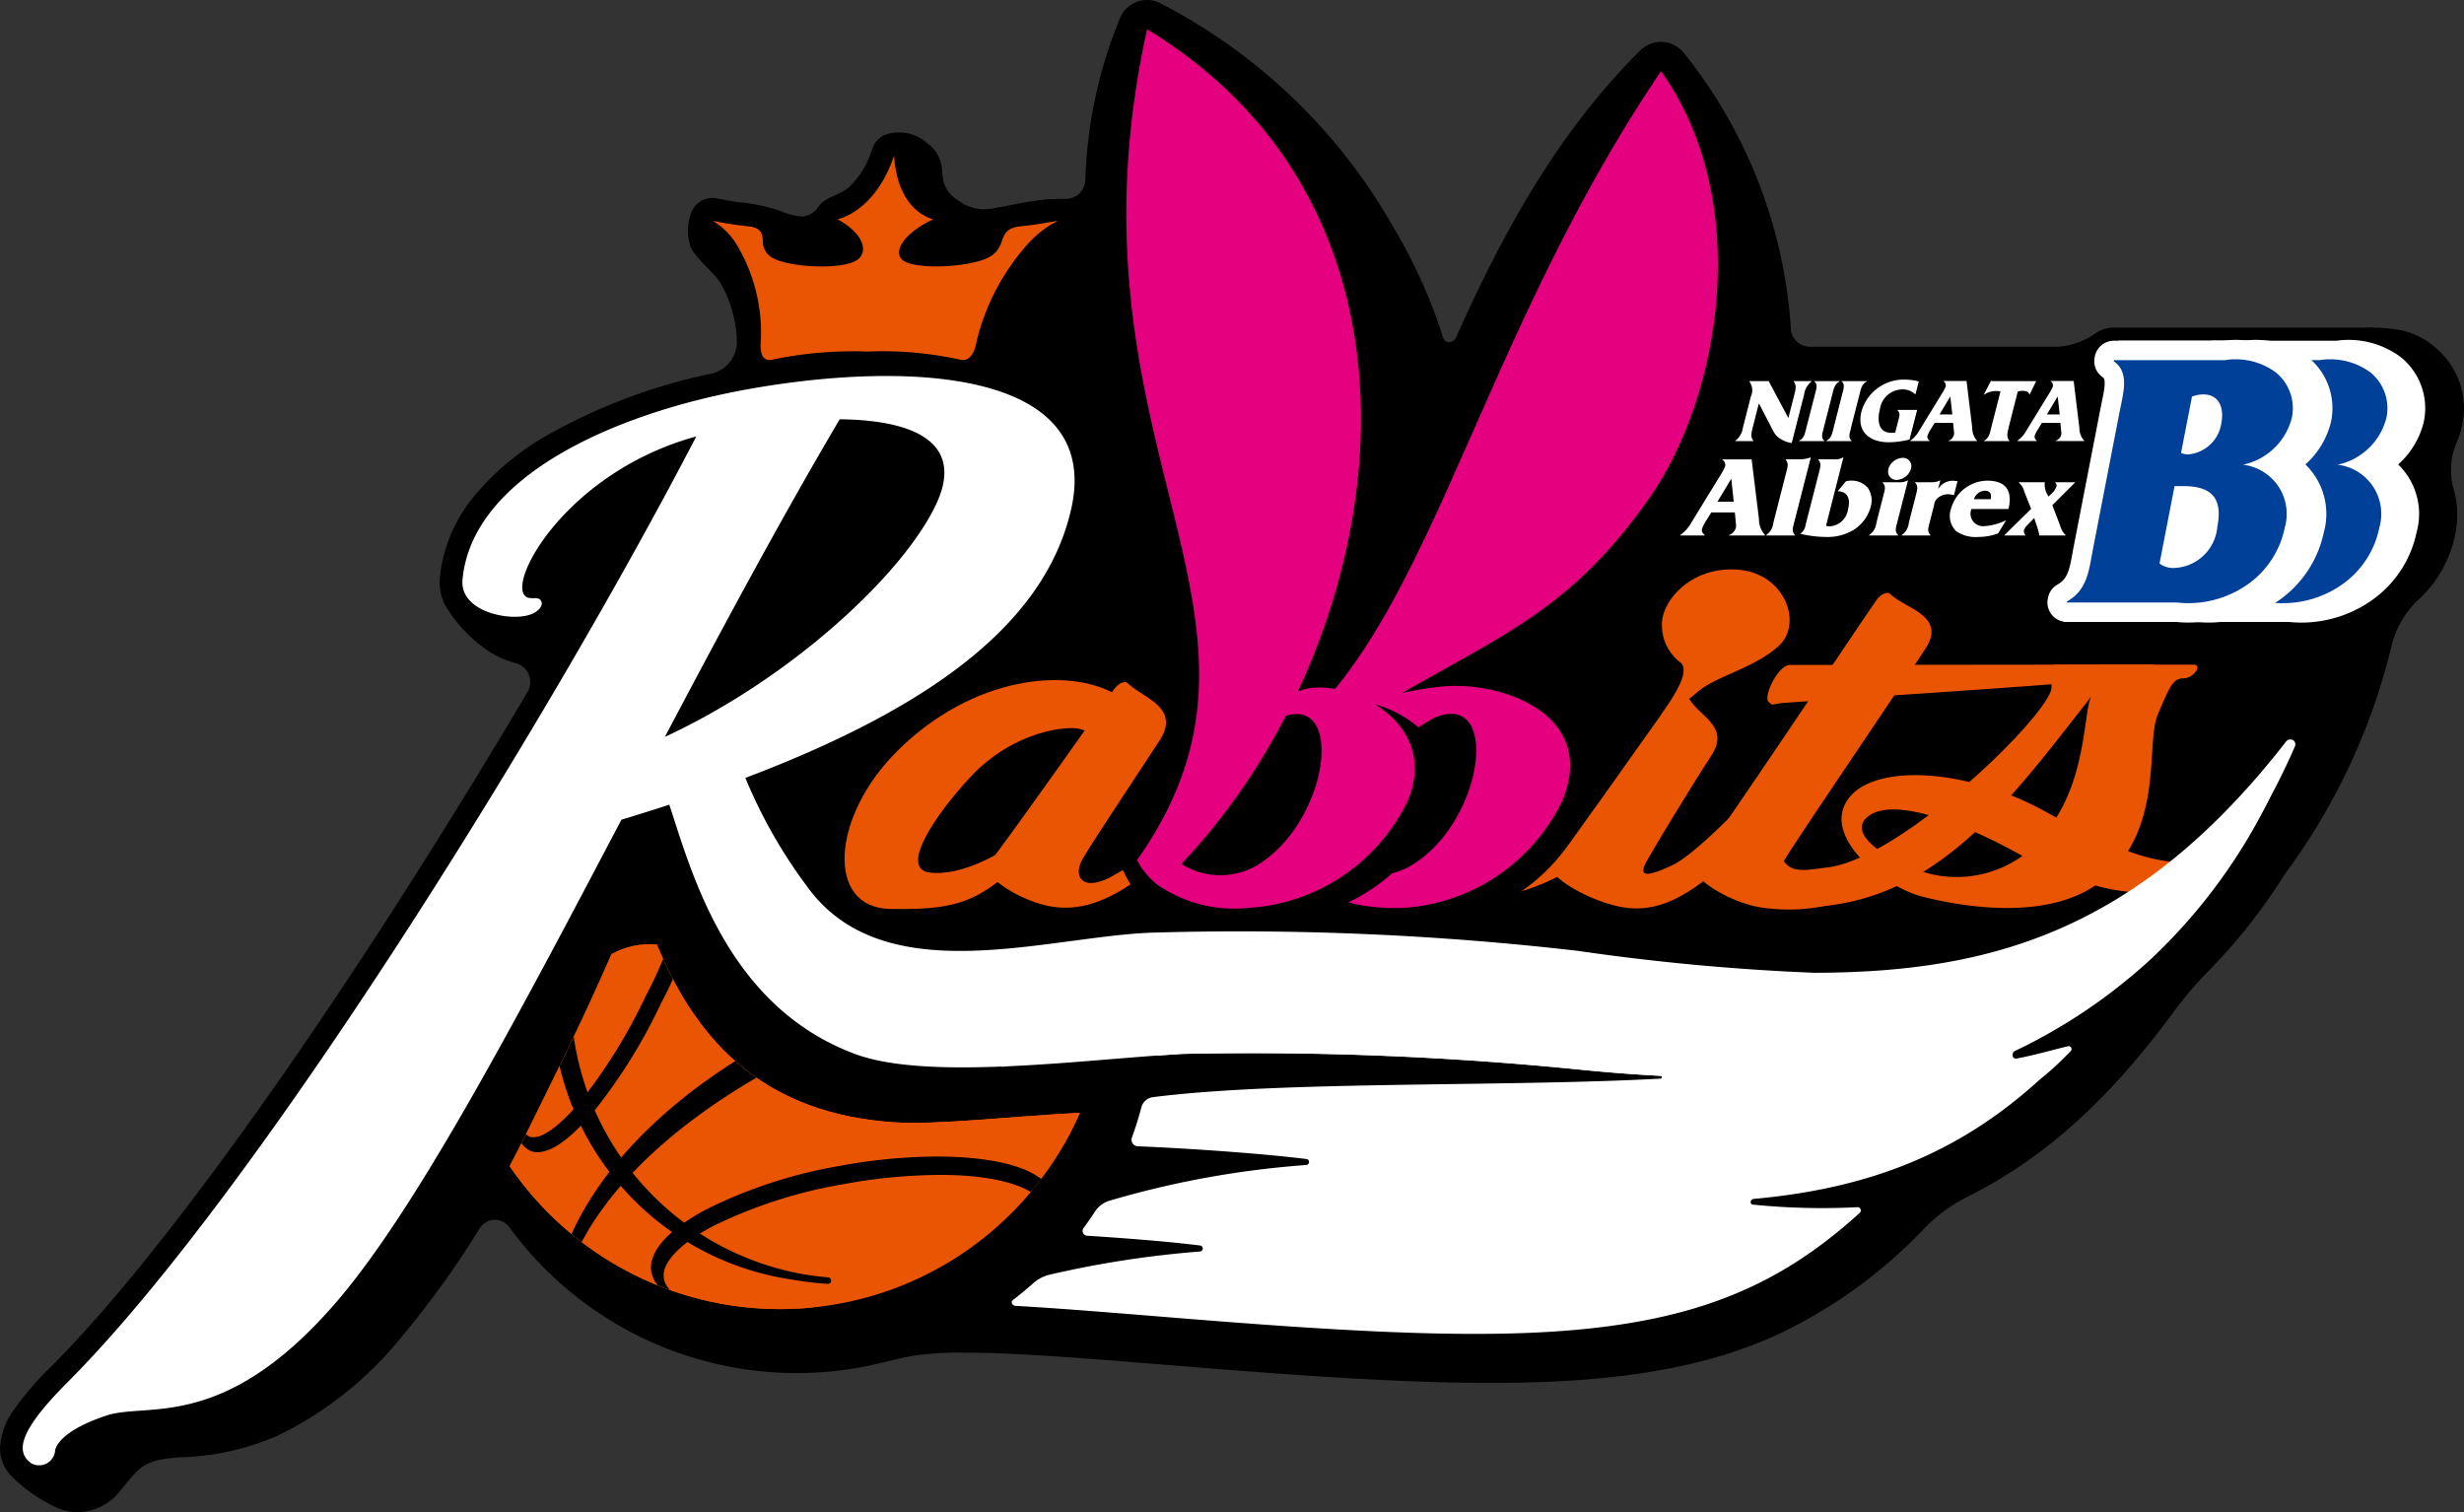
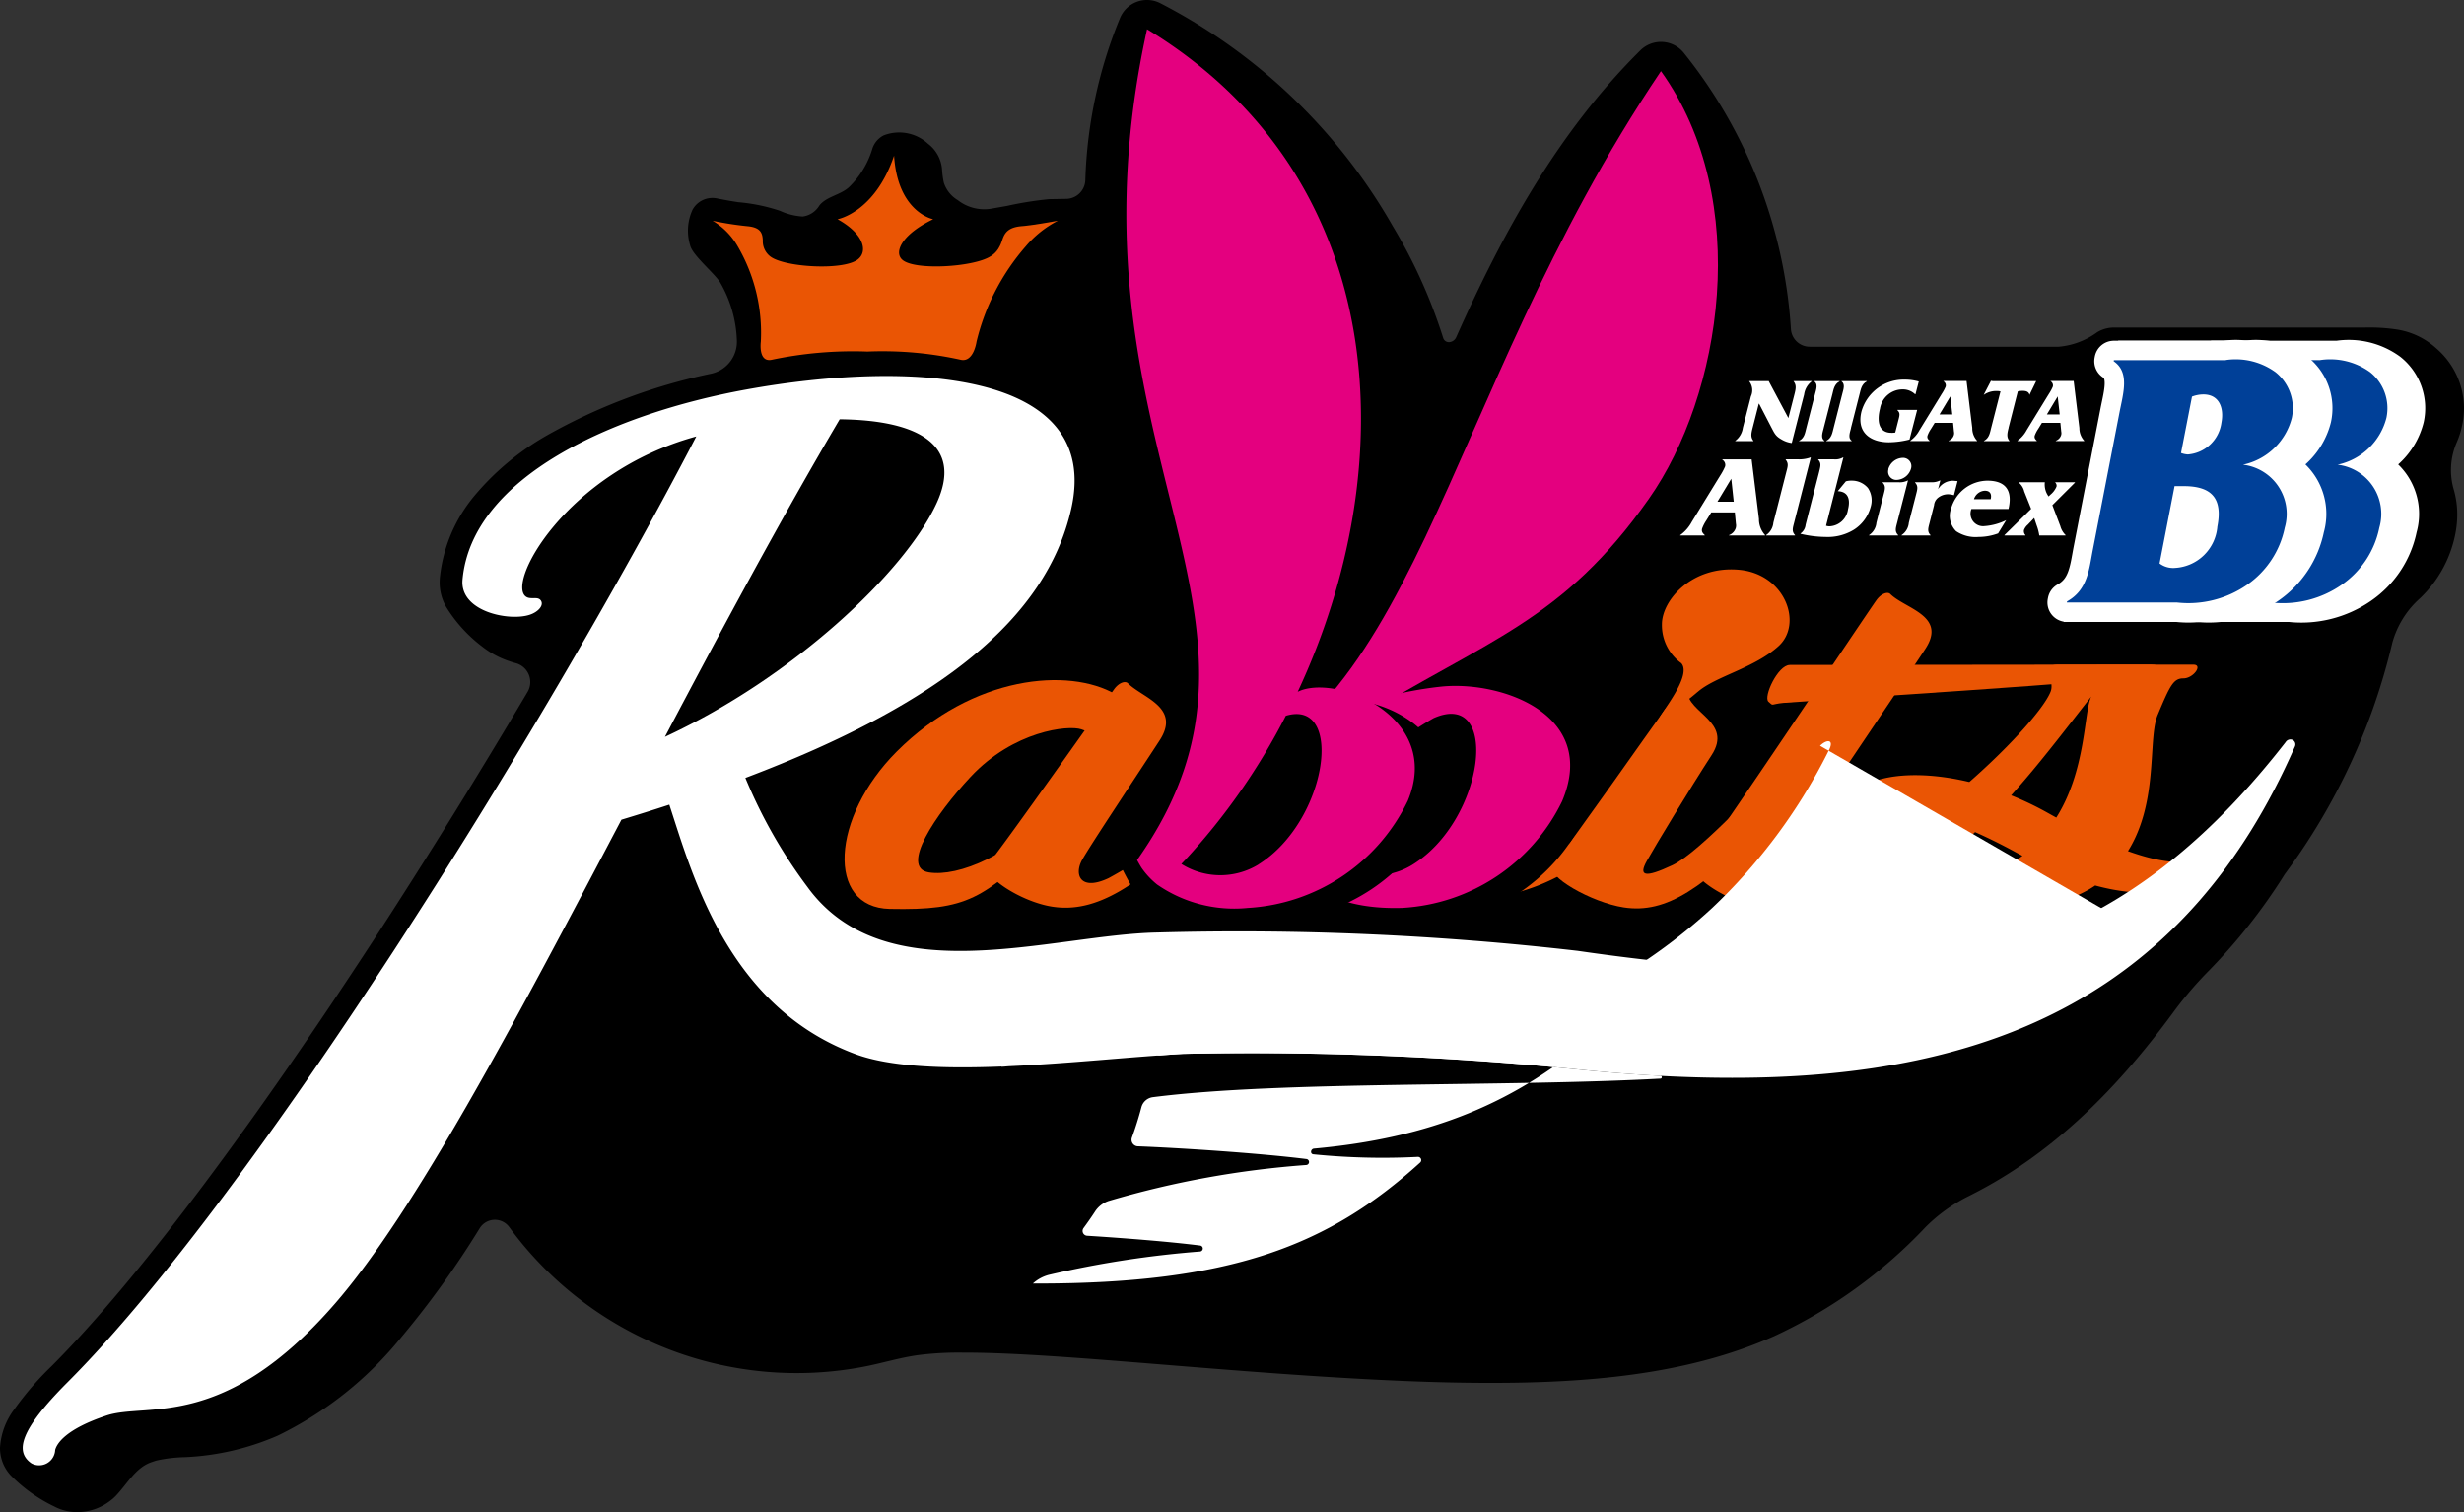
<svg xmlns="http://www.w3.org/2000/svg" width="129.36" height="79.383" viewBox="0 0 129.36 79.383">
  <rect x="0" y="0" width="129.36" height="79.383" fill="#333333" stroke="none" />
  <defs>
    <clipPath id="clip-path">
-       <path id="パス_275" data-name="パス 275" d="M46.977,58.921c-6.661-.441-10.3-4-12.487-9.33a4.069,4.069,0,0,0-2.385.5c-1.692,3.869-2.808,6.027-4.438,9.346q-.454.919-.911,1.781a17.178,17.178,0,0,0,29.939-2.8c-3.783.2-7.505.645-9.718.5" />
-     </clipPath>
+       </clipPath>
  </defs>
  <g id="rabbits_logo" transform="translate(0)">
    <g id="グループ_111" data-name="グループ 111">
      <path id="パス_273" data-name="パス 273" d="M129.277,22.265a4.436,4.436,0,0,0,.083-.854,4.171,4.171,0,0,0-1.469-3.137,3.985,3.985,0,0,0-2.012-.969,9.539,9.539,0,0,0-1.743-.109H110.98a1.7,1.7,0,0,0-.876.244,4.011,4.011,0,0,1-2.02.762H95.024a.99.99,0,0,1-1-.914,25.781,25.781,0,0,0-5.631-14.52,1.537,1.537,0,0,0-2.271-.127C81.706,7.02,78.815,12.4,76.456,17.69a.439.439,0,0,1-.363.271.311.311,0,0,1-.325-.217,27.411,27.411,0,0,0-2.649-5.875A29.729,29.729,0,0,0,60.879.15a1.532,1.532,0,0,0-2.074.787A24.214,24.214,0,0,0,56.98,9.453a1.018,1.018,0,0,1-.99.986l-.913.016a18.479,18.479,0,0,0-2.213.354l-.874.154a2.26,2.26,0,0,1-1.707-.457,1.661,1.661,0,0,1-.732-.916,4.421,4.421,0,0,1-.092-.672,1.877,1.877,0,0,0-.737-1.371,2.234,2.234,0,0,0-2.33-.439,1.2,1.2,0,0,0-.588.68,4.661,4.661,0,0,1-1.236,2.041c-.458.414-1.179.486-1.55.957a1.2,1.2,0,0,1-.879.58,3.313,3.313,0,0,1-1.19-.3,9.433,9.433,0,0,0-2.186-.451c-.3-.045-.674-.109-1.125-.2a1.19,1.19,0,0,0-1.279.592,2.639,2.639,0,0,0-.126,1.875c.12.514,1.249,1.438,1.566,1.93a6.488,6.488,0,0,1,.886,3.061,1.713,1.713,0,0,1-1.38,1.75,30.029,30.029,0,0,0-8.628,3.254A13.942,13.942,0,0,0,24.9,26.037a7.964,7.964,0,0,0-1.808,4.291c-.007.082-.011.166-.011.248a2.571,2.571,0,0,0,.337,1.277,7.664,7.664,0,0,0,1.922,2.109,4.616,4.616,0,0,0,1.31.717c.136.049.269.092.4.129a1.025,1.025,0,0,1,.666,1.484c-2.541,4.295-5.281,8.725-8.064,13C13.648,58.507,7.423,67,2.7,71.726A16.146,16.146,0,0,0,.75,73.984,3.712,3.712,0,0,0,0,76.009a2.113,2.113,0,0,0,.552,1.432,8.1,8.1,0,0,0,2.289,1.641,2.566,2.566,0,0,0,1.213.3A2.832,2.832,0,0,0,5.8,78.776a2.132,2.132,0,0,0,.29-.258c.585-.617,1.023-1.451,1.822-1.744.094-.033.192-.068.3-.1a7.689,7.689,0,0,1,1.5-.178,13.687,13.687,0,0,0,4.877-1.133,19.008,19.008,0,0,0,6.478-5.16A48.167,48.167,0,0,0,25.2,64.455a.936.936,0,0,1,1.547-.02A18.695,18.695,0,0,0,45.38,71.742c.937-.182,1.852-.467,2.8-.6a16.654,16.654,0,0,1,2.362-.133h.036l.042,0,.026,0c5.069,0,14.133,1.111,23.07,1.488,1.581.066,3.063.1,4.457.1h.213c6.315,0,10.91-.744,14.749-2.449A25.792,25.792,0,0,0,101.1,64.41a8.623,8.623,0,0,1,2.294-1.637l.183-.094c3.88-1.982,7.268-5.088,10.558-9.588a19.86,19.86,0,0,1,1.855-2.16,29.96,29.96,0,0,0,3.963-5.041A33.193,33.193,0,0,0,125.6,33.73a4.854,4.854,0,0,1,1.441-2.313,6.339,6.339,0,0,0,1.864-3.392,5.193,5.193,0,0,0,.1-1.01,4.679,4.679,0,0,0-.173-1.281,3.662,3.662,0,0,1,.142-2.5,4.376,4.376,0,0,0,.3-.969" />
      <g id="グループ_110" data-name="グループ 110">
        <g id="グループ_104" data-name="グループ 104" clip-path="url(#clip-path)">
          <path id="パス_274" data-name="パス 274" d="M58.067,50.111a17.178,17.178,0,1,1-18.554-15.68,17.179,17.179,0,0,1,18.554,15.68" fill="#ea5504" />
        </g>
        <g id="グループ_105" data-name="グループ 105" clip-path="url(#clip-path)">
          <path id="パス_276" data-name="パス 276" d="M58.638,48.986A18.563,18.563,0,0,1,42.847,68.6,16.149,16.149,0,0,1,24.158,53.917,18.57,18.57,0,0,1,39.952,34.3a16.148,16.148,0,0,1,18.686,14.69" fill="#ea5504" />
        </g>
        <g id="グループ_106" data-name="グループ 106" clip-path="url(#clip-path)">
          <path id="パス_278" data-name="パス 278" d="M43.475,67.058c-.472-.041-.943-.1-1.415-.186A14.789,14.789,0,0,1,29.974,52.063a16.5,16.5,0,0,1,.429-3.726,16.986,16.986,0,0,1,1.419-3.91.17.17,0,0,0-.294-.17,15.4,15.4,0,0,0-2.154,5.018A14.717,14.717,0,0,0,41.547,67.168a17.011,17.011,0,0,0,1.889.229h.016a.023.023,0,0,0,.011,0,.171.171,0,0,0,.171-.156.177.177,0,0,0-.159-.185" />
        </g>
        <g id="グループ_107" data-name="グループ 107" clip-path="url(#clip-path)">
          <path id="パス_280" data-name="パス 280" d="M61.2,50.388a27.29,27.29,0,0,0-3.655-.236,34.956,34.956,0,0,0-9.7,1.439C36.917,54.771,29.013,62.259,29,69.159a8.5,8.5,0,0,0,.236,2.01c1.29,5.324,7.481,8.369,15.293,8.369A35.078,35.078,0,0,0,54.242,78.1c.3-.086.59-.178.881-.27a.17.17,0,0,0-.091-.328,42.746,42.746,0,0,1-9.7,1.174c-8.22,0-14.495-2.8-15.706-7.541a6.889,6.889,0,0,1-.217-1.725C29.381,63,38.1,55.546,50.174,52.288a43.482,43.482,0,0,1,11-1.563.17.17,0,0,0,.17-.158.168.168,0,0,0-.146-.179" />
        </g>
        <g id="グループ_108" data-name="グループ 108" clip-path="url(#clip-path)">
          <path id="パス_282" data-name="パス 282" d="M55.348,62.906c-.319-1.477-2.79-2.18-6.154-2.193a28.693,28.693,0,0,0-5.109.494,25.186,25.186,0,0,0-7.015,2.287c-1.768.947-2.879,2-2.894,3.049a1.409,1.409,0,0,0,.025.258,1.715,1.715,0,0,0,.723,1.041.128.128,0,0,0,.079.027.138.138,0,0,0,.1-.043.135.135,0,0,0,.006-.178,1.06,1.06,0,0,1-.25-.5.863.863,0,0,1-.017-.182c-.017-.777.971-1.764,2.67-2.637a24.913,24.913,0,0,1,6.742-2.158,28.469,28.469,0,0,1,5.056-.492c3.155-.016,5.368.723,5.529,1.795a.963.963,0,0,1,.018.18,1.2,1.2,0,0,1-.087.432.134.134,0,0,0,.236.125,1.917,1.917,0,0,0,.368-1.055,1.536,1.536,0,0,0-.024-.252" />
        </g>
        <g id="グループ_109" data-name="グループ 109" clip-path="url(#clip-path)">
          <path id="パス_284" data-name="パス 284" d="M36.348,42.742a.982.982,0,0,0-.378-.072,1.633,1.633,0,0,0-.632.145.183.183,0,0,0-.1.217.179.179,0,0,0,.2.129.858.858,0,0,1,.121-.01.492.492,0,0,1,.206.039c.288.1.492.563.489,1.367a20.85,20.85,0,0,1-2.35,7.725,28.357,28.357,0,0,1-3.279,5.35C29.559,58.964,28.553,59.726,28,59.7a.614.614,0,0,1-.211-.035.591.591,0,0,1-.28-.271.181.181,0,0,0-.333.137,1.228,1.228,0,0,0,.668.885.967.967,0,0,0,.381.072c.858-.02,1.9-.877,3.046-2.262a28.723,28.723,0,0,0,3.441-5.57A21.337,21.337,0,0,0,37.127,44.6c0-.924-.2-1.615-.779-1.861" />
        </g>
      </g>
      <path id="パス_286" data-name="パス 286" d="M58.556,36.441c-2.44-1.408-7.459-1.006-11.48,3.016-3.439,3.441-3.722,8.189-.365,8.258,4.1.086,4.924-.539,8.157-3.648,2.178-2.1,5.865-6.368,3.688-7.626m-2.919,5.721c-2.5,2.748-5.333,3.879-6.87,3.637s.341-3.037,2.184-5.012c2.263-2.424,5.129-2.73,5.818-2.5C57.877,38.642,58.143,39.412,55.637,42.162Z" fill="#ea5504" />
      <path id="パス_287" data-name="パス 287" d="M62.892,42.8A25.132,25.132,0,0,1,58.2,46.1c-1.476.695-1.823-.174-1.39-.955s2.941-4.539,4.071-6.277-.892-2.227-1.667-3c-.138-.137-.469-.035-.722.313l-.118.166c-.758,1.035-5.452,7.715-6.495,9.018-.444.557,1.689,1.977,3.376,2.234,2.26.348,4.541-1.029,7.929-4.549.726-.755.587-1.075-.292-.249" fill="#ea5504" />
      <path id="パス_288" data-name="パス 288" d="M92.836,43.107c-3.39,3.52-5.335,4.877-7.594,4.529-1.686-.26-4.156-1.662-3.713-2.217,1.042-1.3,5.106-7.117,5.863-8.152.417-.57,1.2-1.293,1.2-.977,0,1.129,2.4,1.607,1.271,3.346s-2.973,4.783-3.407,5.564-.131.914,1.347.219,4.964-4.563,5.775-5.324c.881-.824-.02,2.258-.745,3.012" fill="#ea5504" />
      <path id="パス_289" data-name="パス 289" d="M89.122,36.328c.935-.824,2.986-1.252,4.261-2.418s.346-3.787-2.1-4-4.032,1.59-4.032,2.863a2.463,2.463,0,0,0,1.014,2.041c.584.641-1.049,2.58-1.154,2.9s1.609-1.035,2.006-1.386" fill="#ea5504" />
      <path id="パス_290" data-name="パス 290" d="M101.967,43.107c-1.271,1.318-2.182,2.764-3.479,3.5a9.8,9.8,0,0,1-6.051,1.029c-1.686-.26-3.862-1.662-3.418-2.217,1.042-1.3,9.039-13.291,9.5-13.922.254-.346.585-.449.722-.313.776.775,2.977,1.133,1.847,2.867s-7,10.367-7.434,11.148,1.851,1.652,3.328.957a25.135,25.135,0,0,0,4.691-3.3c.879-.824,1.019-.5.294.252" fill="#ea5504" />
      <path id="パス_291" data-name="パス 291" d="M93.96,34.908l18.959-.02c.537,0,.559.293-.185.563S94.3,36.834,93.623,36.9s-.5.195-.78-.063.5-1.927,1.117-1.927" fill="#ea5504" />
      <path id="パス_292" data-name="パス 292" d="M73.424,46.335a1.556,1.556,0,0,0,1.639.975c4.259.09,6.987-.771,10.339-4l.867-2.086c-2.691,2.955-5.731,4.172-7.382,3.91a.637.637,0,0,1-.61-.648" fill="#ea5504" />
      <path id="パス_293" data-name="パス 293" d="M94.862,47.617c6.879-.172,10.891-5.91,14.93-11.051-.391.717-.243,3.932-1.907,6.465A5.931,5.931,0,0,1,101.44,45.9c-1.695-.393-4.409-1.885-3.521-2.891,1.1-1.252,4.656-.041,7.88,1.717,7.846,4.277,10.479.963,11.22.041.462-.57-.017-.744-.438-.313-1.583,1.617-4.674.682-9.1-1.795s-9.6-2.613-10.634-.408c-.911,1.934,2.144,4.322,4.075,4.82,2.353.6,6.793,1.26,9.4-.824,3.339-2.672,2.308-7.17,2.958-8.723s.827-1.912,1.35-1.912,1.042-.719.521-.719H108.04c-.913,0-.13.836-.391,1.434-.782,1.914-8.022,8.783-11.714,9.211-.9.1-1.839.361-2.281-.336-.4-.637-1.434.356-1.434.356" fill="#ea5504" />
      <path id="パス_294" data-name="パス 294" d="M77.1,36.888c1.69-1.34,7.886.178,6.529,4.928A9.945,9.945,0,0,1,75.982,48.4c-3.08.479-4.873-.359-5.788-1.4l1.212-1.09a3.686,3.686,0,0,0,4.852.16c3.463-2.8,3.434-9.721.138-7.75l.7-1.426" />
      <path id="パス_295" data-name="パス 295" d="M75.263,37.7c3.511-1.555,2.7,5.316-1.08,7.678a3.69,3.69,0,0,1-4.8-.75l-1.335.934c.781,1.15,2.458,2.195,5.573,2.1a9.951,9.951,0,0,0,8.39-5.6c1.924-4.551-3.188-6.332-6.322-6.021A19.549,19.549,0,0,0,70.5,37.326l-.258.27,2.385,1.92A19.263,19.263,0,0,1,75.263,37.7" fill="#e4007f" />
      <path id="パス_296" data-name="パス 296" d="M61.732,41.441C74.545,38.82,75.358,21.3,87.2,3.734c4.857,6.775,3.182,17.029-.631,22.447-4.547,6.465-8.456,7.363-15.36,11.623-1.292.8-8.585,4.826-10.338,4.627" fill="#e4007f" />
      <path id="パス_297" data-name="パス 297" d="M69.56,37.048c1.838-1.123,7.808,1.139,5.884,5.686a9.95,9.95,0,0,1-8.39,5.6c-3.114.1-4.794-.947-5.573-2.1l1.334-.934a3.689,3.689,0,0,0,4.8.75c3.775-2.359,4.59-9.232,1.079-7.676l.868-1.332" />
      <path id="パス_298" data-name="パス 298" d="M62.858,36.769l-4.544,7.439a15.128,15.128,0,0,0,1.04,2.227c.763,1.162,2.458,2.2,5.573,2.1a9.946,9.946,0,0,0,8.39-5.6c1.151-2.723-.525-4.625-2.452-5.473" />
      <path id="パス_299" data-name="パス 299" d="M73.9,42.06c1.886-4.461-3.813-6.719-5.77-5.744,5.481-11.7,5.043-26.9-7.91-34.781-4.838,22,8.59,30.715-.524,43.615.082.152.163.295.241.416a4.16,4.16,0,0,0,.812.869s0,0,0,0a7.1,7.1,0,0,0,4.758,1.229,9.953,9.953,0,0,0,8.389-5.6m-7.831,3.322a3.844,3.844,0,0,1-4.045-.031c.063-.064.124-.129.184-.191a33.8,33.8,0,0,0,5.3-7.588C70.592,36.644,69.706,43.107,66.066,45.382Z" fill="#e4007f" />
      <path id="パス_300" data-name="パス 300" d="M120.35,38.837a.294.294,0,0,0-.353.121c-7.684,9.869-15.419,12.1-24.759,12.109a119.206,119.206,0,0,1-12.4-1.15,155.225,155.225,0,0,0-22.092-.963c-5.567.113-14.263,3.24-18.355-2.391,0,0,0,0,0,0a26.331,26.331,0,0,1-3.259-5.725c10.255-3.883,15.791-8.387,17.1-14.09,1.689-7.369-8.6-7.83-17.05-6.3-7,1.273-14.41,4.594-14.9,9.982-.153,1.689,2.472,2.2,3.531,1.842.462-.152.78-.523.559-.775-.156-.18-.478-.029-.711-.146-1.188-.594,2.019-6.564,8.894-8.439C28.476,38.464,13.229,62.878,3.543,72.568c-2.494,2.5-2.777,3.637-1.895,4.252a.842.842,0,0,0,1.248-.7c.084-.332.544-1.094,2.694-1.809s6.146.893,12.035-5.918c4.184-4.838,9.376-14.668,15-25.361q1.293-.39,2.514-.789c1.2,3.65,3.06,10.6,9.757,13.09,1.833.682,4.662.775,7.67.658l.017.01c.087,0,.219-.014.386-.027,3.218-.144,6.592-.512,9.144-.648a172.055,172.055,0,0,1,20.929.836c2.738.274,5.36.42,7.859.42h.071c13.744,0,23.89-4.553,29.51-17.393a.267.267,0,0,0-.128-.351M44.084,22.011c4.217.045,6.488,1.394,5.077,4.43C47.473,30.08,41.6,35.585,34.908,38.683,37.9,33.013,40.986,27.259,44.084,22.011Z" fill="#fff" />
      <path id="パス_301" data-name="パス 301" d="M55.154,11.654c-.038.008-.076.014-.114.021l-.237.039-.107.018c-.1.016-.192.031-.282.043l-.022.006c-.092.014-.177.024-.259.035a.5.5,0,0,1-.075.01c-.06.008-.118.014-.173.022a.641.641,0,0,0-.065.008c-.072.006-.142.014-.2.018-.7.064-.885.357-1.008.744a.039.039,0,0,1-.005.01c-.005.02-.011.035-.015.047-.011.029-.021.055-.03.082a.389.389,0,0,0-.021.053c-.011.025-.023.049-.034.072a.353.353,0,0,1-.028.055l-.038.07c-.011.018-.022.035-.032.055s-.031.043-.048.064a.588.588,0,0,1-.036.051.548.548,0,0,1-.056.061.656.656,0,0,1-.114.108.2.2,0,0,1-.039.033.863.863,0,0,1-.126.084c-.888.561-4,.752-4.628.166-.447-.414.019-1.344,1.631-2.121,0,0-1.863-.346-2.054-3.336-1.01,2.99-2.968,3.336-2.968,3.336,1.4.777,1.609,1.707,1.051,2.121-.786.586-3.851.4-4.583-.166a1.007,1.007,0,0,1-.392-.844c-.018-.387-.118-.68-.8-.744a16.935,16.935,0,0,1-1.837-.287,3.692,3.692,0,0,1,1.321,1.346,9.008,9.008,0,0,1,1.212,5.006s-.148,1.086.561.949a20.674,20.674,0,0,1,5.032-.434,19.032,19.032,0,0,1,4.913.434c.67.137.818-.949.818-.949a11.8,11.8,0,0,1,2.583-5.006,5.479,5.479,0,0,1,1.688-1.346c-.132.021-.257.044-.377.066" fill="#ea5504" />
      <path id="パス_302" data-name="パス 302" d="M120.438,23.775a1.156,1.156,0,0,0,.359.078,1.925,1.925,0,0,0,1.762-1.662c.148-.756-.1-1.49-.95-1.49a1.721,1.721,0,0,0-.6.115Z" fill="none" stroke="#fff" stroke-width="2.037" />
      <path id="パス_303" data-name="パス 303" d="M119.311,29.578a1.2,1.2,0,0,0,.822.231,2.357,2.357,0,0,0,2.213-2.166c.285-1.469-.275-2.127-1.772-2.127H120.1Z" fill="none" stroke="#fff" stroke-width="2.037" />
      <path id="パス_304" data-name="パス 304" d="M122.784,18.9a3.561,3.561,0,0,1,2.614.639,2.422,2.422,0,0,1,.853,2.4,3.355,3.355,0,0,1-2.563,2.457,2.6,2.6,0,0,1,2.193,3.307,4.8,4.8,0,0,1-1.98,3,5.407,5.407,0,0,1-3.688.928h-5.771l.012-.059c1.081-.6,1.153-1.682,1.354-2.707l1.4-7.213c.195-1.006.548-2.107-.306-2.688l.012-.059h5.868Z" fill="none" stroke="#fff" stroke-width="2.037" />
      <path id="パス_305" data-name="パス 305" d="M122.784,18.9a3.561,3.561,0,0,1,2.614.639,2.422,2.422,0,0,1,.853,2.4,3.355,3.355,0,0,1-2.563,2.457,2.6,2.6,0,0,1,2.193,3.307,4.8,4.8,0,0,1-1.98,3,5.407,5.407,0,0,1-3.688.928h-5.771l.012-.059c1.081-.6,1.153-1.682,1.354-2.707l1.4-7.213c.195-1.006.548-2.107-.306-2.688l.012-.059h5.868m-3.473,10.677a1.2,1.2,0,0,0,.822.231,2.357,2.357,0,0,0,2.213-2.166c.285-1.469-.275-2.127-1.772-2.127H120.1Zm1.127-5.8a1.156,1.156,0,0,0,.359.078,1.925,1.925,0,0,0,1.762-1.662c.148-.756-.1-1.49-.95-1.49a1.721,1.721,0,0,0-.6.115Z" fill="#fff" />
      <path id="パス_306" data-name="パス 306" d="M121.817,18.9a3.565,3.565,0,0,1,2.615.639,2.424,2.424,0,0,1,.854,2.4,3.365,3.365,0,0,1-2.565,2.457,2.6,2.6,0,0,1,2.193,3.307,4.8,4.8,0,0,1-1.982,3,5.4,5.4,0,0,1-3.688.928h-5.771l.011-.059c1.083-.6,1.155-1.682,1.354-2.707l1.4-7.213c.195-1.006.545-2.107-.306-2.688l.011-.059h5.871m-3.472,10.677a1.193,1.193,0,0,0,.821.231,2.359,2.359,0,0,0,2.214-2.166c.286-1.469-.276-2.127-1.773-2.127h-.473Zm1.128-5.8a1.132,1.132,0,0,0,.359.078,1.926,1.926,0,0,0,1.761-1.662c.147-.756-.1-1.49-.951-1.49a1.721,1.721,0,0,0-.6.115Z" fill="#004098" />
      <path id="パス_307" data-name="パス 307" d="M115.568,23.775a1.132,1.132,0,0,0,.359.078,1.925,1.925,0,0,0,1.76-1.664c.148-.754-.1-1.488-.95-1.488a1.717,1.717,0,0,0-.6.115Z" fill="none" stroke="#fff" stroke-linecap="round" stroke-width="2.037" />
      <path id="パス_308" data-name="パス 308" d="M114.441,29.576a1.184,1.184,0,0,0,.821.233,2.358,2.358,0,0,0,2.213-2.166c.287-1.469-.274-2.127-1.772-2.127h-.473Z" fill="none" stroke="#fff" stroke-linecap="round" stroke-width="2.037" />
      <path id="パス_309" data-name="パス 309" d="M117.913,18.9a3.566,3.566,0,0,1,2.615.639,2.424,2.424,0,0,1,.853,2.4,3.359,3.359,0,0,1-2.564,2.457,2.6,2.6,0,0,1,2.194,3.307,4.8,4.8,0,0,1-1.982,3,5.4,5.4,0,0,1-3.687.926h-5.77l.011-.057c1.082-.6,1.153-1.684,1.354-2.707l1.4-7.213c.2-1.006.549-2.107-.3-2.689l.011-.057h5.868Z" fill="none" stroke="#fff" stroke-linecap="round" stroke-width="2.037" />
      <path id="パス_310" data-name="パス 310" d="M117.913,18.9a3.566,3.566,0,0,1,2.615.639,2.424,2.424,0,0,1,.853,2.4,3.359,3.359,0,0,1-2.564,2.457,2.6,2.6,0,0,1,2.194,3.307,4.8,4.8,0,0,1-1.982,3,5.4,5.4,0,0,1-3.687.926h-5.77l.011-.057c1.082-.6,1.153-1.684,1.354-2.707l1.4-7.213c.2-1.006.549-2.107-.3-2.689l.011-.057h5.868m-3.472,10.674a1.184,1.184,0,0,0,.821.233,2.358,2.358,0,0,0,2.213-2.166c.287-1.469-.274-2.127-1.772-2.127h-.473Zm1.127-5.8a1.132,1.132,0,0,0,.359.078,1.925,1.925,0,0,0,1.76-1.664c.148-.754-.1-1.488-.95-1.488a1.717,1.717,0,0,0-.6.115Z" fill="#fff" />
      <rect id="長方形_59" data-name="長方形 59" width="4.544" height="10.666" transform="translate(112.991 20.195)" fill="#fff" />
      <path id="パス_311" data-name="パス 311" d="M114.506,23.775a1.138,1.138,0,0,0,.358.078,1.927,1.927,0,0,0,1.761-1.664c.147-.754-.1-1.488-.95-1.488a1.712,1.712,0,0,0-.594.115Z" fill="none" stroke="#fff" stroke-linecap="round" stroke-linejoin="round" stroke-width="2.037" />
      <path id="パス_312" data-name="パス 312" d="M113.378,29.576a1.185,1.185,0,0,0,.82.233,2.361,2.361,0,0,0,2.215-2.166c.286-1.469-.276-2.127-1.772-2.127h-.475Z" fill="none" stroke="#fff" stroke-linecap="round" stroke-linejoin="round" stroke-width="2.037" />
      <path id="パス_313" data-name="パス 313" d="M116.852,18.9a3.563,3.563,0,0,1,2.614.639,2.424,2.424,0,0,1,.854,2.4,3.362,3.362,0,0,1-2.566,2.457,2.6,2.6,0,0,1,2.195,3.307,4.808,4.808,0,0,1-1.982,3,5.4,5.4,0,0,1-3.686.926h-5.772l.011-.057c1.082-.6,1.154-1.684,1.353-2.707l1.4-7.213c.195-1.006.548-2.107-.305-2.689l.011-.057h5.871Z" fill="none" stroke="#fff" stroke-linecap="round" stroke-linejoin="round" stroke-width="2.037" />
      <path id="パス_314" data-name="パス 314" d="M116.852,18.9a3.563,3.563,0,0,1,2.614.639,2.424,2.424,0,0,1,.854,2.4,3.362,3.362,0,0,1-2.566,2.457,2.6,2.6,0,0,1,2.195,3.307,4.808,4.808,0,0,1-1.982,3,5.4,5.4,0,0,1-3.686.926h-5.772l.011-.057c1.082-.6,1.154-1.684,1.353-2.707l1.4-7.213c.195-1.006.548-2.107-.305-2.689l.011-.057h5.871m-3.474,10.674a1.185,1.185,0,0,0,.82.233,2.361,2.361,0,0,0,2.215-2.166c.285-1.469-.276-2.127-1.772-2.127h-.475Zm1.128-5.8a1.138,1.138,0,0,0,.358.078,1.927,1.927,0,0,0,1.761-1.664c.147-.754-.1-1.488-.95-1.488a1.712,1.712,0,0,0-.594.115Z" fill="#fff" />
      <path id="パス_315" data-name="パス 315" d="M116.852,18.9a3.563,3.563,0,0,1,2.614.639,2.424,2.424,0,0,1,.854,2.4,3.362,3.362,0,0,1-2.566,2.457,2.6,2.6,0,0,1,2.195,3.307,4.808,4.808,0,0,1-1.982,3,5.4,5.4,0,0,1-3.686.926h-5.772l.011-.057c1.082-.6,1.154-1.684,1.353-2.707l1.4-7.213c.195-1.006.548-2.107-.305-2.689l.011-.057h5.871m-3.474,10.674a1.185,1.185,0,0,0,.82.233,2.361,2.361,0,0,0,2.215-2.166c.285-1.469-.276-2.127-1.772-2.127h-.475Zm1.128-5.8a1.138,1.138,0,0,0,.358.078,1.927,1.927,0,0,0,1.761-1.664c.147-.754-.1-1.488-.95-1.488a1.712,1.712,0,0,0-.594.115Z" fill="#004098" />
      <path id="パス_316" data-name="パス 316" d="M94.066,23.257a1.391,1.391,0,0,1-.542-.191c-.321-.178-.373-.34-.537-.646l-.635-1.227h-.016l-.322,1.266c-.07.277-.12.486.041.683l0,.016H91.1l0-.016a1.023,1.023,0,0,0,.4-.683l.423-1.652a.761.761,0,0,0-.086-.785l0-.014h1.027l0,.014,1.025,1.924.317-1.238c.071-.277.119-.49-.042-.685l0-.014h.947l0,.014a1.038,1.038,0,0,0-.394.685l-.651,2.549" fill="#fff" />
      <path id="パス_317" data-name="パス 317" d="M95.743,22.478c-.063.248-.166.516.039.664l0,.016h-1.33l0-.016c.28-.148.313-.416.377-.664l.458-1.787c.063-.248.168-.521-.038-.67l0-.014h1.329l0,.014c-.28.148-.316.422-.378.67l-.458,1.787" fill="#fff" />
      <path id="パス_318" data-name="パス 318" d="M97.177,22.478c-.062.248-.168.516.036.664l0,.016h-1.33l0-.016c.279-.148.314-.416.378-.664l.455-1.787c.064-.248.169-.521-.036-.67l0-.014h1.328l0,.014c-.279.148-.316.422-.381.67l-.455,1.787" fill="#fff" />
      <path id="パス_319" data-name="パス 319" d="M100.262,23.07a4.6,4.6,0,0,1-1.092.148c-1.026,0-1.712-.564-1.44-1.627a2.3,2.3,0,0,1,2.262-1.662,2.683,2.683,0,0,1,.743.1l-.172.666h-.023a.923.923,0,0,0-.662-.252A1.2,1.2,0,0,0,98.7,21.453c-.151.588-.112,1.268.6,1.268a1,1,0,0,0,.2-.014l.18-.709c.057-.215.074-.33-.068-.463l0-.016h1.039l-.4,1.551" fill="#fff" />
      <path id="パス_320" data-name="パス 320" d="M101.57,22.2l-.2.324a1.6,1.6,0,0,0-.176.344c-.036.135.038.2.108.269l0,.016h-1.012l0-.016a1.627,1.627,0,0,0,.481-.551l1.171-1.91a2.226,2.226,0,0,0,.206-.383.254.254,0,0,0-.116-.277l0-.014h1.212l.3,2.465a.967.967,0,0,0,.253.67l0,.016H102.3l0-.016a.459.459,0,0,0,.276-.293.353.353,0,0,0,.007-.182l-.045-.463h-.977m.83-1.387h0l-.566.943h.671Z" fill="#fff" />
      <path id="パス_321" data-name="パス 321" d="M105.452,22.462c-.07.273-.12.488.043.68l0,.016h-1.339l0-.016c.279-.148.315-.422.378-.67l.492-1.924a.954.954,0,0,0-.242-.02,1.106,1.106,0,0,0-.6.178l-.04.023.381-.738.09.016H106.9l-.352.723c-.032-.162-.175-.211-.352-.211a1.02,1.02,0,0,0-.261.029l-.487,1.914" fill="#fff" />
      <path id="パス_322" data-name="パス 322" d="M107.2,22.2l-.2.324a1.652,1.652,0,0,0-.177.344c-.033.135.04.2.108.269l0,.016h-1.015l0-.016a1.638,1.638,0,0,0,.481-.551l1.171-1.91a2.3,2.3,0,0,0,.206-.383.253.253,0,0,0-.117-.277l0-.014h1.211l.3,2.465a.972.972,0,0,0,.254.67l0,.016h-1.492l0-.016a.461.461,0,0,0,.279-.293.364.364,0,0,0,.006-.182l-.045-.463H107.2m.829-1.387h0l-.567.943h.672Z" fill="#fff" />
      <path id="パス_323" data-name="パス 323" d="M89.842,26.9l-.256.414a2.027,2.027,0,0,0-.226.438c-.043.17.05.25.139.34l0,.02H88.211l0-.02a2.056,2.056,0,0,0,.61-.7l1.485-2.42a3.043,3.043,0,0,0,.262-.488.319.319,0,0,0-.149-.351l.006-.018h1.536l.384,3.127a1.235,1.235,0,0,0,.322.85l0,.02H90.774l0-.02a.586.586,0,0,0,.352-.369.483.483,0,0,0,.009-.232l-.055-.59H89.842m1.051-1.76h-.007l-.719,1.195h.854Z" fill="#fff" />
      <path id="パス_324" data-name="パス 324" d="M94.458,24.115a1.7,1.7,0,0,0,.589-.1h.02l-.876,3.426c-.071.279-.136.453.047.649l0,.02H92.723l0-.02a.884.884,0,0,0,.379-.649l.677-2.654c.078-.305.132-.443-.031-.656l0-.018h.7" fill="#fff" />
      <path id="パス_325" data-name="パス 325" d="M95.867,27.6a.545.545,0,0,0,.18.031,1.027,1.027,0,0,0,.973-.887c.129-.51.026-.935-.538-.959l.427-.518a1.043,1.043,0,0,1,.3-.035,1.1,1.1,0,0,1,.859.389,1.17,1.17,0,0,1,.143.984,2.05,2.05,0,0,1-.877,1.2,2.633,2.633,0,0,1-1.489.383,5.893,5.893,0,0,1-1.318-.164l0-.018a.626.626,0,0,0,.267-.455l.709-2.769c.064-.279.135-.455-.047-.65l0-.018h.827a.817.817,0,0,0,.476-.1h.019L95.867,27.6" fill="#fff" />
      <path id="パス_326" data-name="パス 326" d="M99.7,25.318a.889.889,0,0,0,.449-.094h.02L99.6,27.443c-.071.279-.136.453.053.649l0,.02H98.125l0-.02a.873.873,0,0,0,.387-.649l.372-1.457c.073-.285.137-.463-.047-.65l0-.018h.85m-.552-.682a.813.813,0,0,1,.749-.6.436.436,0,0,1,.442.57.818.818,0,0,1-.763.588A.432.432,0,0,1,99.144,24.636Z" fill="#fff" />
      <path id="パス_327" data-name="パス 327" d="M101.756,25.669a.905.905,0,0,1,.787-.432l.229.02-.19.74a1.3,1.3,0,0,0-.314-.051.859.859,0,0,0-.548.207.565.565,0,0,0-.182.371l-.234.918c-.071.279-.138.461.047.649l0,.02H99.834l0-.02a.866.866,0,0,0,.38-.649l.373-1.457c.071-.281.136-.463-.048-.65l.006-.018h.876a.924.924,0,0,0,.425-.094h.02l-.115.446" fill="#fff" />
      <path id="パス_328" data-name="パス 328" d="M104.908,28a2.972,2.972,0,0,1-1.033.188,1.841,1.841,0,0,1-1.177-.3,1.135,1.135,0,0,1-.266-1.191,2,2,0,0,1,1.909-1.463c.99,0,1.325.553,1.105,1.486H103.5a.658.658,0,0,0,.691.9,3.048,3.048,0,0,0,1.133-.311l-.42.688m-.394-1.791c.06-.238-.006-.445-.307-.445a.63.63,0,0,0-.57.445Z" fill="#fff" />
      <path id="パス_329" data-name="パス 329" d="M108.172,27.636a1.023,1.023,0,0,0,.272.455l-.006.02h-1.379l0-.02a2.527,2.527,0,0,0-.137-.516l-.128-.383-.334.352a.7.7,0,0,0-.2.279.3.3,0,0,0,.075.268l0,.02h-1.1l0-.02,1.4-1.377-.363-.912a.859.859,0,0,0-.286-.467l0-.018h1.366l0,.018a1.049,1.049,0,0,0,.2.727l.092-.09a1.1,1.1,0,0,0,.322-.426.215.215,0,0,0-.064-.211l0-.018h1.033l0,.018-1.186,1.184.425,1.117" fill="#fff" />
-       <path id="パス_330" data-name="パス 330" d="M112.314,48.828q-.411.544-.824,1.057a5.077,5.077,0,0,1-2.335,1.59c-2.784.934-8.655,2.881-11.614,3.672-.325.086-.641.205-.963.3C91.155,57,68.349,53.372,61.039,53.682a.543.543,0,0,0-.516.519c-.007.111-.012.225-.02.334-.005.08-.009.16-.016.24,0,.055-.008.111-.013.168a.412.412,0,0,0,.417.465c.539-.041,1-.072,1.218-.084a172.055,172.055,0,0,1,20.929.836q2.113.211,4.129.315c.1,0,.1.146.009.15-8.306.447-19.868.109-26.654.973a.717.717,0,0,0-.6.535c-.143.539-.308,1.072-.5,1.594a.345.345,0,0,0,.328.451c2.168.082,6.349.355,8.846.668a.158.158,0,0,1-.021.313,49.025,49.025,0,0,0-10.376,1.889,1.38,1.38,0,0,0-.722.572c-.189.289-.388.572-.593.852a.253.253,0,0,0,.187.4c2.017.127,4.327.311,5.94.514A.158.158,0,0,1,63,65.7a52.987,52.987,0,0,0-7.913,1.221,2,2,0,0,0-.861.461c-.34.3-.69.594-1.054.871-.13.1-.022.291.141.3,5.292.3,12.492,1.072,19.605,1.371,1.563.064,3.019.1,4.387.1h.211c10.136,0,15.288-1.965,20.125-6.357a.171.171,0,0,0-.134-.293,36.278,36.278,0,0,1-5.477-.135c-.183-.02-.146-.285.037-.3,5.944-.537,10.7-2.322,15.03-6.273a15.894,15.894,0,0,0,1.615-1.49.15.15,0,0,0-.14-.252c-.829.195-1.738.467-2.7.645-.236.045-.3-.3-.079-.4a28.917,28.917,0,0,0,7.167-4.855,29.346,29.346,0,0,0,6.171-8.359c.226-.51-.161-.5-.5-.164" fill="#fff" />
+       <path id="パス_330" data-name="パス 330" d="M112.314,48.828q-.411.544-.824,1.057a5.077,5.077,0,0,1-2.335,1.59c-2.784.934-8.655,2.881-11.614,3.672-.325.086-.641.205-.963.3C91.155,57,68.349,53.372,61.039,53.682a.543.543,0,0,0-.516.519c-.007.111-.012.225-.02.334-.005.08-.009.16-.016.24,0,.055-.008.111-.013.168a.412.412,0,0,0,.417.465c.539-.041,1-.072,1.218-.084a172.055,172.055,0,0,1,20.929.836q2.113.211,4.129.315c.1,0,.1.146.009.15-8.306.447-19.868.109-26.654.973a.717.717,0,0,0-.6.535c-.143.539-.308,1.072-.5,1.594a.345.345,0,0,0,.328.451c2.168.082,6.349.355,8.846.668a.158.158,0,0,1-.021.313,49.025,49.025,0,0,0-10.376,1.889,1.38,1.38,0,0,0-.722.572c-.189.289-.388.572-.593.852a.253.253,0,0,0,.187.4c2.017.127,4.327.311,5.94.514A.158.158,0,0,1,63,65.7a52.987,52.987,0,0,0-7.913,1.221,2,2,0,0,0-.861.461h.211c10.136,0,15.288-1.965,20.125-6.357a.171.171,0,0,0-.134-.293,36.278,36.278,0,0,1-5.477-.135c-.183-.02-.146-.285.037-.3,5.944-.537,10.7-2.322,15.03-6.273a15.894,15.894,0,0,0,1.615-1.49.15.15,0,0,0-.14-.252c-.829.195-1.738.467-2.7.645-.236.045-.3-.3-.079-.4a28.917,28.917,0,0,0,7.167-4.855,29.346,29.346,0,0,0,6.171-8.359c.226-.51-.161-.5-.5-.164" fill="#fff" />
    </g>
  </g>
</svg>